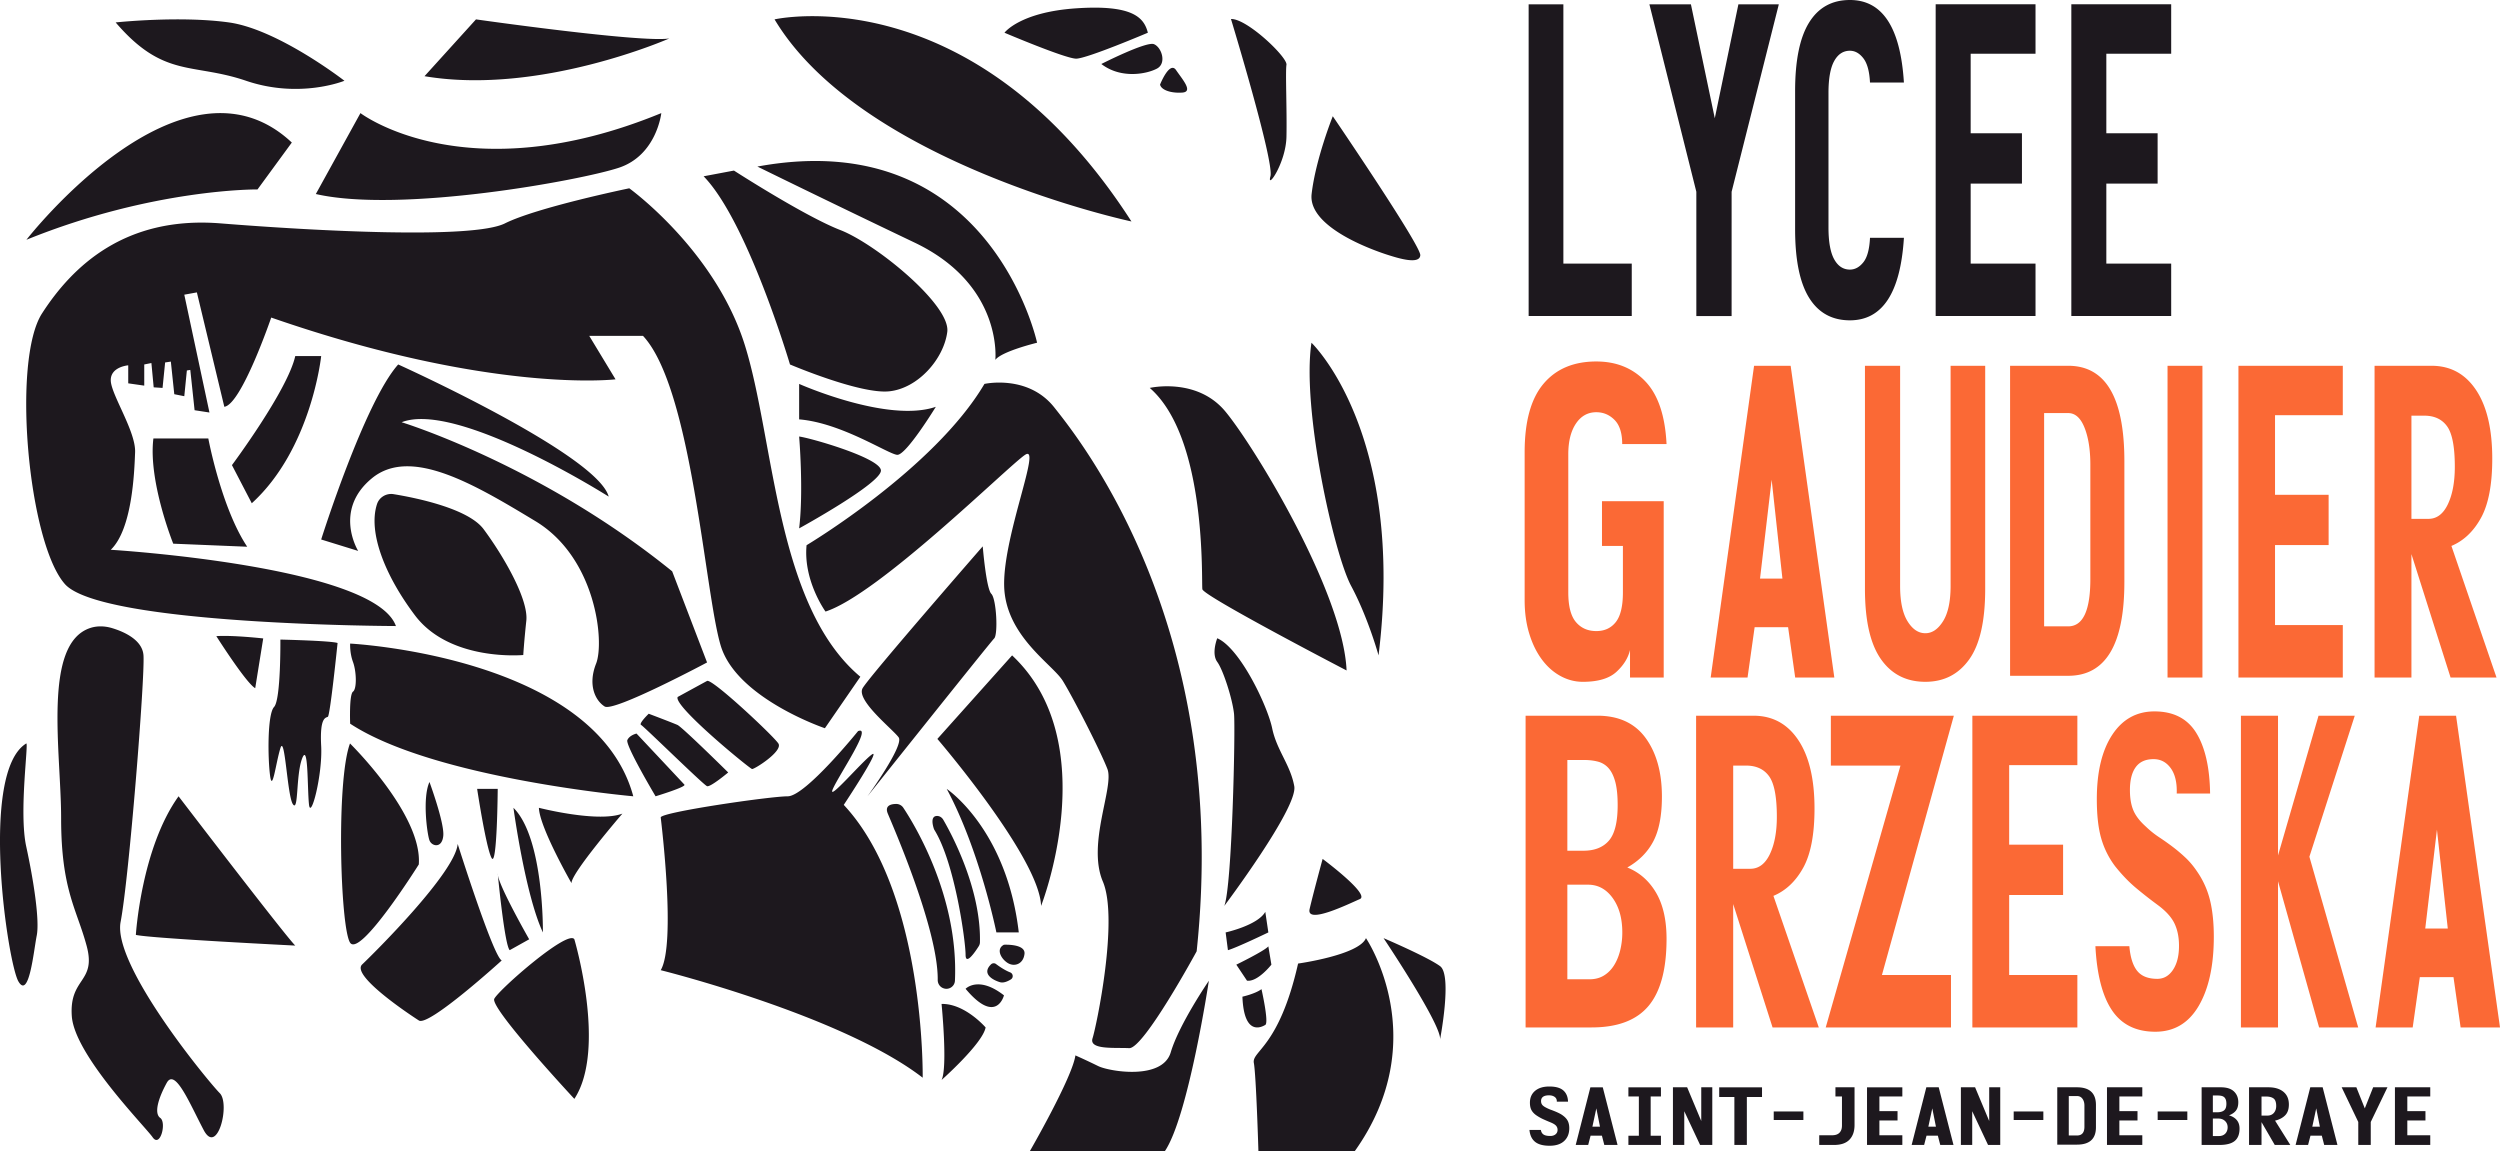
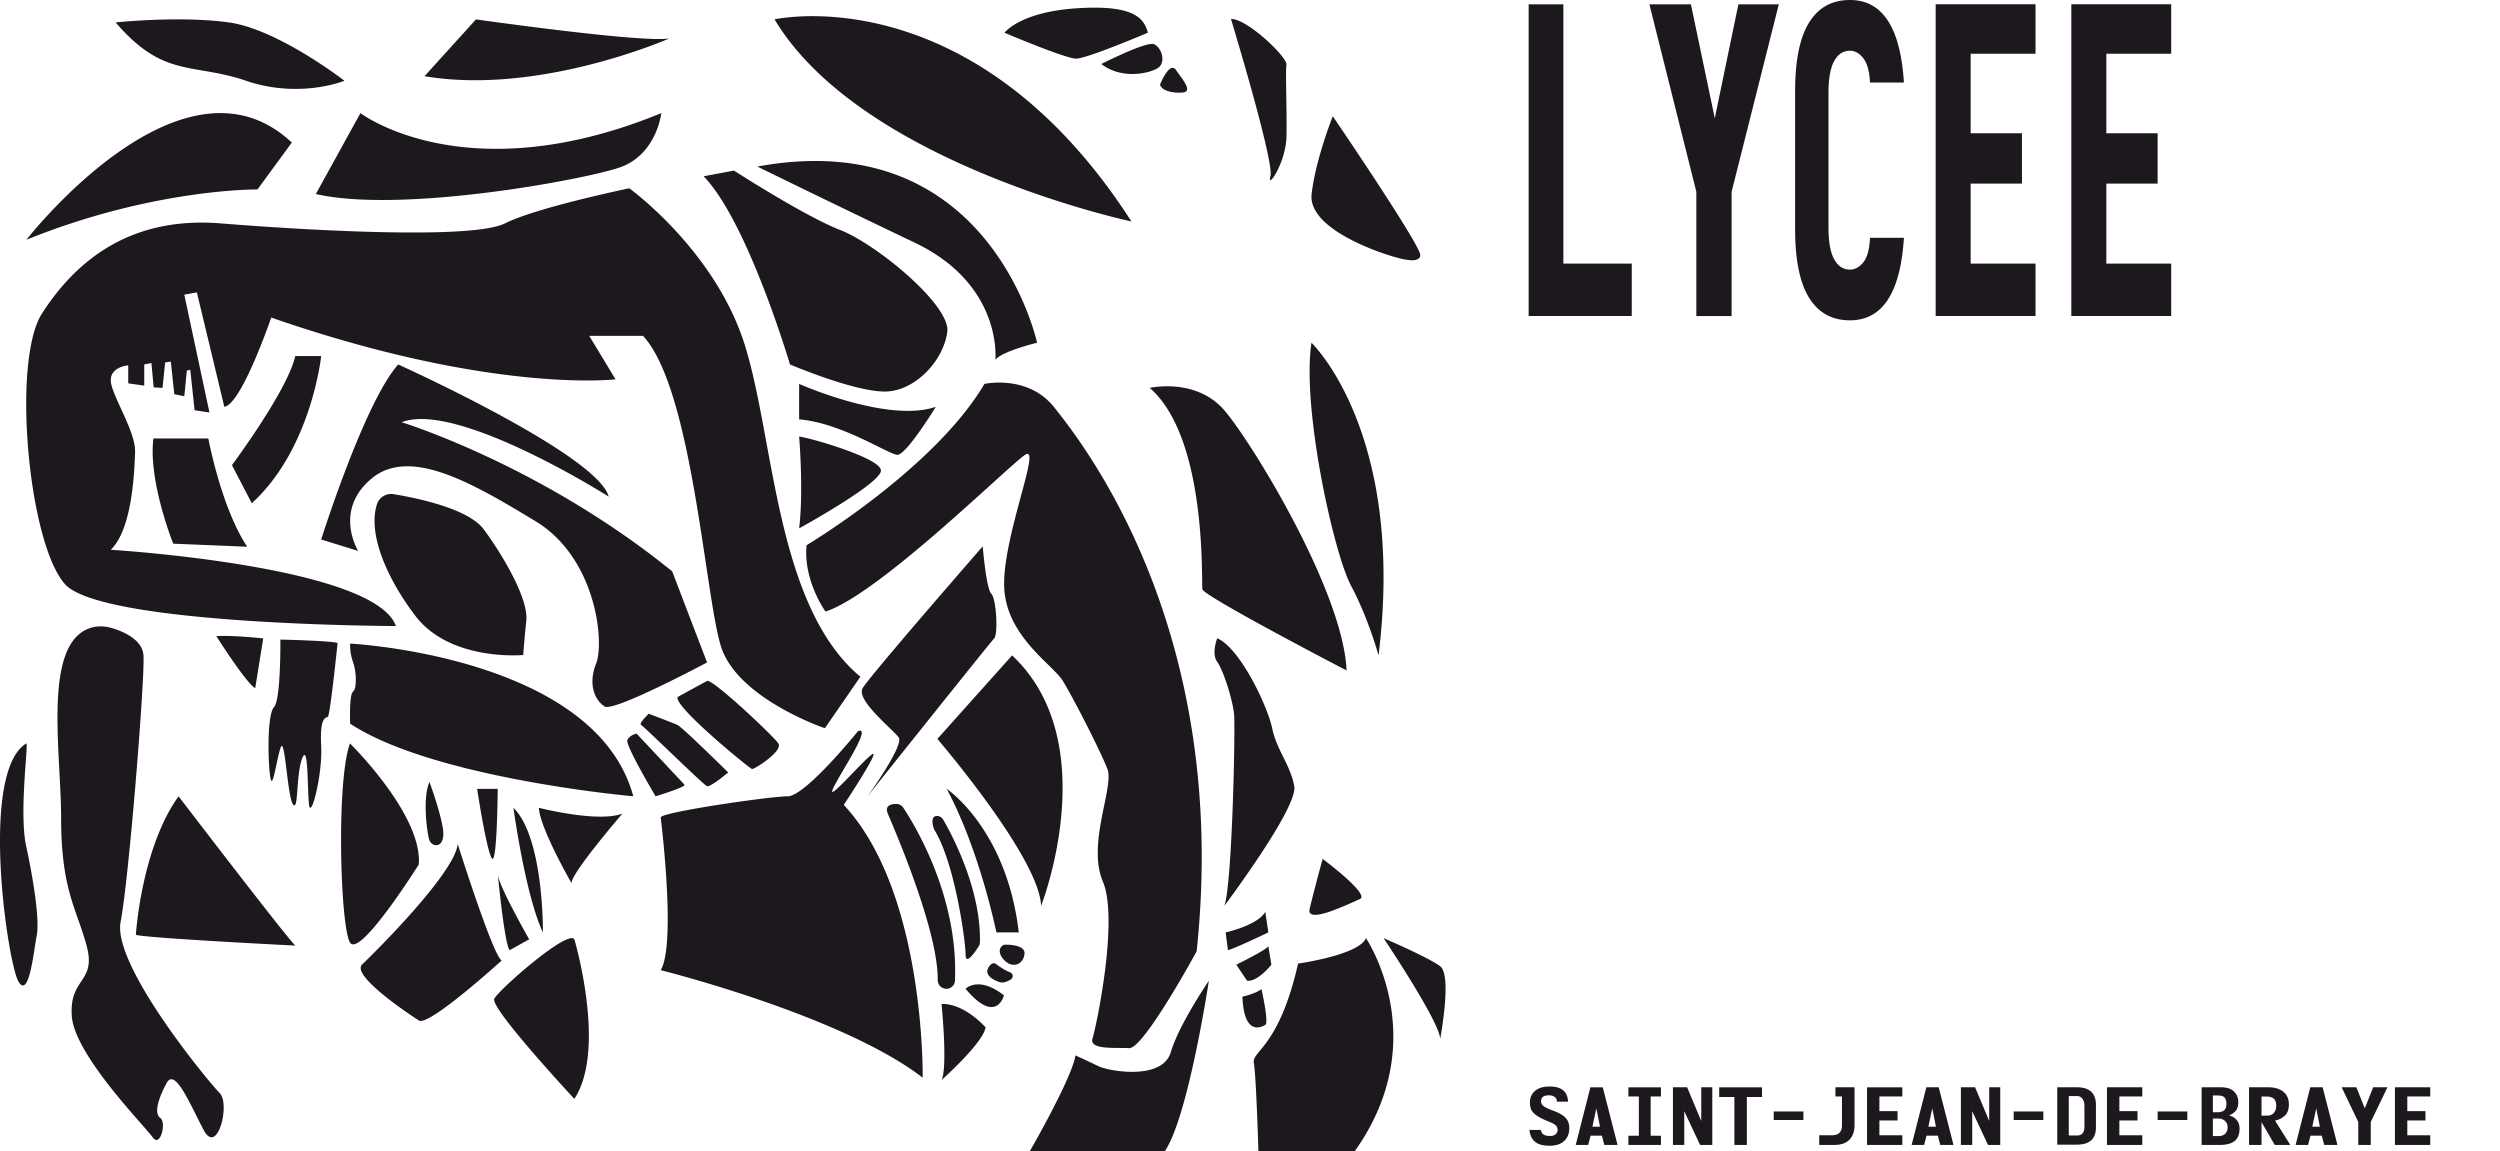
<svg xmlns="http://www.w3.org/2000/svg" width="600" height="276.357" viewBox="0 0 600 276.357">
  <path d="M59.054 19.385c12.904 4.393 23.61 0 23.61 0S66.742 7.031 54.937 5.383c-11.805-1.647-27.18 0-27.18 0 11.531 13.453 18.395 9.61 31.298 14.002zM61.8 45.467l8.236-11.257C43.68 9.501 6.342 57.546 6.342 57.546 36.816 45.192 61.8 45.466 61.8 45.466zm86.755-5.217c9.06-3.02 10.158-13.104 10.158-13.104-46.947 19.292-72.204 0-72.204 0L75.8 46.565c20.317 4.667 63.694-3.295 72.754-6.315zm12.08-31.023c-6.589 1.098-46.398-4.576-46.398-4.576l-12.354 13.636c27.645 4.667 58.752-9.06 58.752-9.06zM95.019 150.25c-5.124-14.459-68.436-18.303-68.436-18.303 5.14-4.941 5.658-18.485 5.84-23.427.184-4.942-5.627-13.636-5.833-17.068-.206-3.431 4.186-3.775 4.186-3.775v4.324l3.844.55v-5.08l1.716-.343.549 5.834 2.128.138.617-6.109 1.373-.206.824 7.825 2.402.48.618-6.177.823-.137 1.03 9.677 3.569.55-6.04-28.279 3.02-.549 6.589 27.455c4.118-.55 11.256-21.415 11.256-21.415 52.987 18.395 82.637 14.826 82.637 14.826l-6.314-10.433h12.903c11.806 12.629 14.826 61.772 18.67 74.4 3.843 12.63 24.983 19.768 24.983 19.768l8.51-12.354c-20.316-17.022-20.59-56.83-27.728-79.618-7.138-22.787-27.729-37.612-27.729-37.612s-22.146 4.576-29.834 8.42c-7.687 3.843-45.39 1.83-68.27 0C30.045 51.78 17.416 63.86 10.095 75.208S6.8 130.3 15.585 140.184c8.785 9.883 79.434 10.066 79.434 10.066zM77.083 85.458H70.86c-1.83 8.236-15.192 26.173-15.192 26.173l4.759 9.152c14.328-13.046 16.656-35.325 16.656-35.325zm-40.267 19.767c-1.28 10.25 4.76 25.258 4.76 25.258l17.753.732c-6.223-9.334-9.335-25.99-9.335-25.99H36.816zm108.307 64.335c2.197 1.372 24.572-10.57 24.572-10.57l-8.374-21.872c-31.572-25.578-64.929-35.782-64.929-35.782 13.315-5.216 49.692 17.845 49.692 17.845-2.745-10.158-50.516-31.71-50.516-31.71-8.099 9.06-18.485 42.006-18.485 42.006l8.876 2.745s-6.04-9.746 3.295-17.434 24.709 1.51 39.26 10.296c14.55 8.785 16.61 28.964 14.55 34.18-2.059 5.217-.137 8.923 2.06 10.296zM94.473 118.6c-1.732-.285-3.445.714-3.99 2.384-2.168 6.659 1.804 17.011 9.112 26.703 8.42 11.165 25.99 9.517 25.99 9.517s.183-3.111.732-8.236c.55-5.125-5.49-15.557-10.25-21.963-3.686-4.963-16.16-7.51-21.594-8.405zm-33.222 46.566l1.921-11.943s-7.412-.823-11.256-.549c0 0 7.138 11.257 9.335 12.492zm4.53 4.503c-1.648 1.757-1.51 12.381-.961 16.5.549 4.118 1.372-3.02 2.47-6.59 1.099-3.569 1.648 11.531 3.02 13.453 1.373 1.922.687-7 2.197-10.982 1.51-3.98 1.235 7.001 1.647 10.982.412 3.98 3.295-7.138 2.929-14.002-.366-6.863 1.052-6.726 1.601-7 .55-.275 2.334-17.708 2.334-17.708-1.51-.55-13.727-.824-13.727-.824s.137 14.413-1.51 16.17zm18.257-15.21s-.138 2.196.686 4.433c.824 2.237.96 6.411 0 7.098-.96.686-.686 7.694-.686 7.694 20.041 13.185 67.949 17.426 67.949 17.426-9.06-33.631-67.95-36.651-67.95-36.651zm102.77 23.977c-1.19-1.83-15.923-15.65-17.113-15.009-1.19.64-7.047 3.844-7.047 3.844-1.19 2.105 17.296 17.204 17.846 17.296.549.092 7.504-4.301 6.314-6.131zm-32.945-4.449c.64.31 15.008 14.424 15.832 14.698.823.275 5.074-3.294 5.074-3.294s-11.023-10.89-12.176-11.404-6.9-2.69-6.9-2.69-2.47 2.38-1.83 2.69zm10.4 14.332c-.49-.549-11.498-12.263-11.498-12.263s-1.648.366-2.197 1.556c-.549 1.19 6.772 13.498 6.772 13.498s7.413-2.242 6.923-2.79zM271.55 53.154C233.39-6.147 185.893 4.65 185.893 4.65c20.774 34.684 85.657 48.503 85.657 48.503zm3.935-45.3c-.915-3.66-3.66-6.772-17.204-5.857-13.545.915-17.205 5.857-17.205 5.857s14.642 6.223 17.205 6.223 17.204-6.223 17.204-6.223zm2.197 8.603c2.379-1.282 1.098-5.125-.733-5.857-1.83-.732-12.629 4.758-12.629 4.758 4.76 3.66 10.982 2.38 13.362 1.099zm6.04 5.765c2.745-.183.091-3.112-1.465-5.4-1.556-2.287-3.843 3.478-3.843 3.478.274 1.281 2.562 2.105 5.307 1.922zm21.185 20.087c-.961 3.432 3.706-3.157 3.844-9.471s-.275-15.512 0-17.297c.274-1.784-9.472-11.119-13.316-10.981 0 0 10.433 34.318 9.472 37.75zm28.415 18.944c2.196.686 7.413 2.333 7.55 0 .137-2.334-21.002-33.357-21.002-33.357s-4.119 10.295-5.08 18.669c-.96 8.373 16.336 14.001 18.532 14.688zm-2.47 96.038c6.588-53.45-16.1-75.036-16.1-75.036-2.372 15.786 5.392 50.653 9.51 58.34 4.118 7.688 6.59 16.696 6.59 16.696zM275.941 93.1c13.865 12.08 12.355 46.672 12.63 48.32s34.609 19.492 34.609 19.492c-.807-18.807-22.255-53.948-29.118-62.184-6.864-8.237-18.12-5.628-18.12-5.628zm-37.062-6.727c1.51-2.059 10.02-4.118 10.02-4.118s-11.256-52.575-67.125-42.28c0 0 16.472 8.1 37.75 18.258s19.355 28.14 19.355 28.14zm-25.533 7.55c7-.686 13.178-7.824 14.002-14.276.823-6.452-17.16-21.14-25.67-24.434-8.51-3.295-25.532-14.276-25.532-14.276l-7.276 1.372c10.57 10.845 20.728 45.163 20.728 45.163s16.747 7.138 23.748 6.451zm11.256 3.707c-11.53 3.98-32.808-5.491-32.808-5.491v8.511c10.159.824 21.415 8.373 23.542 8.51 2.128.138 9.266-11.53 9.266-11.53zm-13.178 15.237c-.274-3.02-17.159-7.825-19.63-8.1 0 0 1.099 12.99 0 22.043 0 0 19.905-10.923 19.63-13.943zm59.576 138.69c3.478.182 16.198-23.245 16.198-23.245 8.236-77.696-27.866-122.583-34.18-130.545-6.315-7.962-16.748-5.628-16.748-5.628-12.08 20.453-42.691 38.71-42.691 38.71-.824 8.511 4.544 15.924 4.544 15.924 12.78-4.119 43.775-34.867 47.894-37.611 4.118-2.745-5.217 19.216-5.021 31.296.196 12.08 11.61 18.944 14.08 22.949 2.471 4.005 9.06 16.86 10.708 21.162 1.647 4.303-4.942 17.936-1.099 26.996 3.844 9.06-1.555 34.775-2.47 37.612-.916 2.837 5.307 2.196 8.785 2.38zm-32.396-98.333c.96-.96.55-9.471-.686-10.707-1.236-1.235-2.06-11.393-2.06-11.393s-27.18 31.16-28.826 34.043c-1.648 2.883 7.275 9.884 8.648 11.805 1.372 1.922-7.482 14.14-7.482 14.14s29.445-36.927 30.406-37.888zM28.946 221.265c2.013-10.432 5.857-58.569 5.491-63.974-.255-3.76-4.76-5.696-7.48-6.526-1.732-.529-3.595-.613-5.314-.041-11.484 3.818-6.973 29.789-6.973 45.65 0 17.204 3.752 21.78 6.131 30.657s-4.21 7.504-3.569 16.838c.64 9.335 17.571 26.448 19.401 29.076 1.83 2.629 3.386-3.543 1.83-4.642s-.457-4.758 1.556-8.419c2.014-3.66 5.583 5.125 8.877 11.348 3.295 6.223 6.406-6.315 3.844-8.877-2.563-2.562-25.807-30.657-23.794-41.09zM6.292 178.437c-11.306 6.955-4.434 52.712-1.872 57.104 2.563 4.393 3.66-7.32 4.393-10.981.732-3.66-.732-13.178-2.521-21.415-1.789-8.236.652-25.11 0-24.708zm26.315 45.94c3.742.85 38.253 2.562 38.253 2.562-2.563-2.562-28.004-35.828-28.004-35.828-8.968 12.492-10.25 33.266-10.25 33.266zm67.903-16.906c.915-11.963-16.509-29.041-16.509-29.041-3.33 8.96-2.343 43.933 0 47.777 2.343 3.844 16.51-18.736 16.51-18.736zm5.878-6.888c.295-3.112-3.315-12.904-3.315-12.904-1.74 3.844-.55 12.538 0 14.002.549 1.464 3.02 2.013 3.315-1.098zm11.606 5.354c1.322 2.333 1.46-16.61 1.46-16.61h-4.942s2.16 14.276 3.482 16.61zm1.504 4.165l-.044-.46c-.008.123.011.28.044.46zm2.838 17.935l4.668-2.608s-6.902-12.08-7.506-15.327c.27 2.739 1.722 16.943 2.838 17.935zm-12.491-25.499c-.55 6.898-20.18 26.323-22.925 28.931-2.745 2.608 11.257 11.943 13.625 13.453 2.368 1.51 19.87-14.414 19.87-14.414-2.06-.96-10.57-27.97-10.57-27.97zm13.383-8.667s2.815 20.848 7.07 29.91c0 0 .273-22.62-7.07-29.91zm6.11 0c.136 4.682 7.824 18.09 7.824 18.09-.138-2.35 12.217-16.694 12.217-16.694-5.903 2.234-20.042-1.396-20.042-1.396zm-10.708 45.834c-1.098 2.197 19.218 24.023 19.218 24.023 7.824-11.943 0-38.299 0-38.299-1.51-2.47-18.12 12.08-19.218 14.276zm191.997-51.004c-.916-5.14-4.21-8.617-5.308-13.925-1.098-5.308-7.687-19.218-13.178-21.597 0 0-1.465 3.66 0 5.674 1.464 2.013 3.66 8.968 4.026 12.445.366 3.478-.467 41.548-2.338 46.124 0 0 17.713-23.581 16.798-28.72zm3.683 29.453c-.892 3.843 9.495-1.282 12.057-2.38 2.562-1.098-8.934-9.638-8.934-9.638s-2.23 8.174-3.123 12.018zm31.317 13.727c-2.97-2.197-13.576-6.733-13.576-6.733s14.45 21.558 13.534 24.487c0 0 3.012-15.558.042-17.754zm-41.955-13.041c-1.83 3.249-9.518 4.94-9.518 4.94l.55 4.257c2.012-.549 9.7-4.257 9.7-4.257l-.732-4.94zm1.464 12.675l-.732-4.393c-.916 1.098-7.688 4.393-7.688 4.393l2.563 3.843c2.562.366 5.857-3.843 5.857-3.843zm-1.464 14.459c.915-.55-.916-8.583-.916-8.583-1.464 1.118-4.575 1.81-4.575 1.81.366 9.518 4.575 7.322 5.49 6.773zm7.87-14.723c-4.573 20.2-11.165 20.946-10.616 23.874.55 2.929 1.098 21.232 1.098 21.232h23.062c19.218-26.905 2.745-51.21 2.745-51.21-1.647 4.066-16.29 6.104-16.29 6.104zm-47.954 24.618a172.003 172.003 0 0 0-5.49-2.574c-.733 5.308-10.982 23.062-10.982 23.062h32.396c5.674-8.237 10.615-40.976 10.615-40.976s-7.138 10.41-9.151 17.182c-2.013 6.772-14.825 4.576-17.388 3.306zm-20.682-98.578l-17.937 20.047s24.526 28.553 24.892 40.084c0 0 15.375-39.18-6.955-60.131zm-33.677 23.8c-2.47 1.784-10.844 11.667-9.334 8.236 1.51-3.432 9.608-15.237 6.04-13.865 0 0-12.63 15.65-16.885 15.65-4.255 0-30.611 3.843-30.474 5.078.137 1.236 3.705 30.337 0 36.652 0 0 43.515 10.844 62.87 25.807 0 0 .686-44.476-18.943-65.479 0 0 9.197-13.864 6.726-12.08zm17.25 56.109c1.284.438 2.646-.473 2.707-1.83.913-20.206-9.78-37.588-12.39-41.51a2.036 2.036 0 0 0-1.716-.91c-1.204.009-2.818.36-2.007 2.317 1.184 2.858 12.117 27.813 11.979 39.915-.01.9.533 1.713 1.385 2.004l.042.014zm-.503 3.74s1.51 15.238 0 18.258c0 0 9.884-8.755 10.57-12.614 0 0-4.957-5.762-10.57-5.643zm5.765-3.63c7.4 8.838 9.213 1.572 9.213 1.572-6.162-4.805-9.213-1.571-9.213-1.571zm9.213-10.577c-1.906.961-.839 3.226.808 4.324 1.647 1.098 3.844.343 4.118-2.128.275-2.47-4.926-2.196-4.926-2.196zm1.47 6.628c-1.256-.485-2.615-1.424-3.368-1.986a.93.93 0 0 0-1.198.06c-2.34 2.256.396 3.778 2.137 4.29.817.24 1.781-.15 2.608-.663.678-.421.566-1.413-.178-1.7zm2.084-9.58c-2.883-24.848-17.297-34.454-17.297-34.454 7.962 14.825 11.925 34.453 11.925 34.453h5.372zm-20.22-24.554c4.88 7.917 7.453 26.635 7.453 29.91 0 2.728 2.352-.767 3.162-2.051.178-.283.278-.607.285-.94.278-12.983-6.995-26.305-8.808-29.416-.307-.527-.856-.898-1.466-.902-1.674-.011-1.037 2.307-.798 3.031.044.131.1.25.172.368zm167.334-135.97H375.21V1.032h-8.336v74.815h24.747v-12.59zm15.5 12.59h8.465V46.024l11.331-44.992h-9.703l-5.666 27.346-5.73-27.346h-9.965l11.267 44.992v29.823zm33.082-61.193c.911-1.652 2.17-2.477 3.777-2.477 1.214 0 2.29.603 3.223 1.806.934 1.204 1.466 3.147 1.596 5.83h8.14C456.115 6.604 451.795 0 443.98 0c-4.297 0-7.565 1.806-9.8 5.418-2.237 3.612-3.354 9.098-3.354 16.459v33.125c0 7.362 1.117 12.847 3.353 16.46 2.236 3.61 5.504 5.417 9.802 5.417 7.814 0 12.134-6.605 12.96-19.813H448.8c-.13 2.752-.662 4.713-1.596 5.881-.934 1.171-2.009 1.755-3.223 1.755-1.607 0-2.866-.826-3.777-2.477-.912-1.65-1.368-4.195-1.368-7.636v-32.3c0-3.438.456-5.985 1.368-7.635zm48.32 48.603H472.96V44.063h12.308V31.99H472.96V12.9h15.565V1.031H464.56v74.815h23.965v-12.59zm32.562 0H505.52V44.063h12.308V31.99h-12.308V12.9h15.565V1.031H497.12v74.815h23.965v-12.59zM375.29 267.88a5.344 5.344 0 0 0-.955-.63 14.01 14.01 0 0 0-1.05-.486 26.243 26.243 0 0 0-1.082-.42 8.37 8.37 0 0 1-1.06-.468c-.491-.242-.828-.483-1.013-.725-.184-.242-.276-.54-.276-.897 0-.446.157-.786.472-1.022.315-.235.795-.353 1.44-.353.568 0 1.028.134 1.382.401.353.268.514.643.484 1.126h2.695c-.031-1.157-.403-2.055-1.117-2.691-.715-.636-1.84-.954-3.375-.954-1.444 0-2.58.347-3.41 1.04-.829.694-1.244 1.645-1.244 2.853 0 .713.12 1.296.358 1.747.237.452.61.862 1.117 1.231.553.382 1.12.706 1.704.974.584.267 1.16.515 1.728.744.66.267 1.113.541 1.36.82.245.28.368.612.368.994 0 .445-.162.801-.484 1.068-.322.268-.745.401-1.266.401-.738 0-1.279-.117-1.625-.353-.345-.235-.557-.601-.633-1.097h-2.742c.123 1.272.572 2.223 1.348 2.853.775.63 1.939.945 3.49.945 1.52 0 2.687-.382 3.501-1.145.814-.764 1.221-1.788 1.221-3.073 0-.611-.1-1.146-.299-1.604-.2-.458-.546-.884-1.037-1.279zm6.404-6.928l-3.524 13.838h2.994l.577-2.233h2.717l.577 2.233h3.179l-3.548-13.838h-2.972zm.484 9.448l.944-4.39.876 4.39h-1.82zm8.639-7.253h2.51v9.429h-2.51v2.214h7.809v-2.214h-2.465v-9.43h2.465v-2.194h-7.81v2.195zm17.485 5.898l-3.387-8.093h-3.41v13.838h2.719v-8.093l3.8 8.093h2.926v-13.838h-2.648v8.093zm4.308-5.765h3.64v11.51h2.994v-11.51h3.64v-2.328H412.61v2.328zm13.085 5.517h7.118v-2.043h-7.118v2.043zm14.812-5.65h1.566v6.967c0 .445-.065.82-.196 1.126-.13.305-.303.547-.518.725a1.963 1.963 0 0 1-.737.382c-.277.076-.56.115-.852.115h-3.156v2.328h3.547c1.659 0 2.895-.423 3.71-1.27.813-.845 1.22-2.02 1.22-3.521v-9.047h-4.584v2.195zm7.578 11.643h8.478v-2.328h-5.506v-3.55h4.354v-2.234h-4.354v-3.531h5.506v-2.195h-8.478v13.838zm14.237-13.838l-3.525 13.838h2.995l.576-2.233h2.718l.577 2.233h3.179l-3.548-13.838h-2.972zm.484 9.448l.944-4.39.876 4.39h-1.82zm14.605-1.355l-3.387-8.093h-3.409v13.838h2.718v-8.093l3.801 8.093h2.926v-13.838h-2.649v8.093zm5.875-.248h7.118v-2.043h-7.118v2.043zm15.18-7.845h-4.721v13.762h4.722c3.04 0 4.561-1.387 4.561-4.161v-5.364c0-2.825-1.52-4.237-4.561-4.237zm1.797 9.467c0 1.4-.598 2.1-1.796 2.1h-1.958v-9.468h1.958c.568 0 1.01.217 1.325.65.314.432.471.98.471 1.64v5.078zm5.414 4.371h8.477v-2.328h-5.505v-3.55h4.354v-2.234h-4.354v-3.531h5.505v-2.195h-8.477v13.838zm12.164-5.993h7.118v-2.043h-7.118v2.043zm17.115-1.108c.753-.292 1.314-.68 1.682-1.164.369-.483.553-1.145.553-1.985 0-1.069-.35-1.934-1.048-2.596-.699-.661-1.74-.992-3.122-.992h-4.63v13.838h4.262c1.674 0 2.898-.318 3.674-.954.775-.636 1.164-1.629 1.164-2.978 0-.84-.228-1.524-.68-2.052-.453-.528-1.071-.9-1.855-1.117zm-3.87-4.771h1.083c.338 0 .641.025.91.076.268.05.495.15.68.296.184.146.325.35.426.61.1.262.15.602.15 1.022 0 .75-.189 1.276-.565 1.574-.377.3-.925.45-1.647.45h-1.037v-4.028zm3.41 8.455a1.958 1.958 0 0 1-.403.668c-.177.191-.396.341-.657.449a2.396 2.396 0 0 1-.922.162h-1.428v-4.199h1.336c.646 0 1.176.197 1.59.592.415.394.622.903.622 1.527 0 .28-.046.547-.138.801zm13.925-3.674c.607-.604.91-1.48.91-2.625 0-1.31-.438-2.325-1.313-3.044-.875-.719-2.08-1.078-3.616-1.078h-4.631v13.838h2.995v-5.478l3.179 5.478h3.731l-3.662-5.84c.998-.23 1.8-.647 2.407-1.25zm-2.695-.601c-.377.432-.903.649-1.578.649h-1.382v-4.581h1.036c.83 0 1.451.159 1.866.477.415.318.622.916.622 1.794 0 .675-.188 1.228-.564 1.661zm8.743-6.146l-3.525 13.838h2.995l.576-2.233h2.718l.576 2.233h3.18l-3.548-13.838h-2.972zm.484 9.448l.944-4.39.875 4.39h-1.82zm12.6-4.39l-2.027-5.058h-3.524l3.985 8.322v5.516h2.995v-5.516l4.008-8.322h-3.432l-2.004 5.058zm15.711-2.863v-2.195h-8.478v13.838h8.478v-2.328h-5.505v-3.55h4.353v-2.234h-4.353v-3.531h5.505z" fill="#1d181e" />
-   <path d="M383.114 86.755c-5.449 0-9.678 1.79-12.685 5.366-3.01 3.578-4.514 9.048-4.514 16.408v35.499c0 2.958.37 5.641 1.108 8.048.736 2.41 1.745 4.473 3.022 6.192 1.277 1.72 2.767 3.044 4.47 3.973 1.703.929 3.49 1.393 5.364 1.393 3.632 0 6.313-.792 8.046-2.374 1.73-1.581 2.823-3.336 3.278-5.262v6.604h8.088v-42.309h-14.814v10.732h5.022v11.145c0 3.302-.567 5.676-1.702 7.12-1.136 1.445-2.696 2.167-4.683 2.167-2.043 0-3.675-.722-4.895-2.167-1.222-1.444-1.831-3.818-1.831-7.12v-33.125c0-3.096.609-5.555 1.83-7.378 1.22-1.822 2.853-2.735 4.896-2.735 1.703 0 3.164.62 4.385 1.858 1.22 1.238 1.83 3.165 1.83 5.779h10.643c-.34-6.811-2.03-11.816-5.066-15.015-3.037-3.2-6.968-4.799-11.792-4.799zm38 63.773h8.03l1.702 12.074h9.392l-10.48-74.815h-8.781l-10.413 74.815h8.847l1.702-12.074zm4.083-35.395l2.586 23.735h-5.377l2.79-23.735zm51.25-27.346h-8.303v52.835c0 3.715-.602 6.536-1.804 8.462-1.203 1.926-2.62 2.89-4.254 2.89-1.679 0-3.108-.964-4.288-2.89-1.18-1.926-1.77-4.747-1.77-8.462V87.787h-8.439v53.557c0 7.569 1.27 13.175 3.812 16.82 2.54 3.648 6.101 5.47 10.685 5.47 4.447 0 7.952-1.788 10.515-5.366 2.564-3.576 3.847-9.218 3.847-16.924V87.787zm33.403 51.906v-28.997c0-15.272-4.492-22.909-13.476-22.909H482.42v74.402h13.953c8.984 0 13.476-7.497 13.476-22.496zM490.588 99.14h5.786c1.678 0 2.983 1.17 3.913 3.508.93 2.34 1.396 5.298 1.396 8.875v27.449c0 7.568-1.77 11.351-5.31 11.351h-5.785V99.139zm37.996-11.351h-8.376v74.817h8.376V87.788zm33.689 62.224h-16.267V130.82h12.864v-12.074h-12.864v-19.09h16.267V87.787h-25.047v74.815h25.047v-12.59zm16.47-17.026l9.393 29.616h11.026l-10.822-31.577c2.949-1.238 5.32-3.49 7.112-6.76 1.792-3.266 2.69-7.996 2.69-14.188 0-7.085-1.295-12.572-3.881-16.46-2.586-3.885-6.149-5.83-10.686-5.83h-13.68v74.815h8.848v-29.616zm0-33.228h3.063c2.45 0 4.288.86 5.513 2.58 1.225 1.72 1.837 4.953 1.837 9.7 0 3.647-.556 6.64-1.667 8.977-1.112 2.34-2.666 3.509-4.662 3.509h-4.084V99.758zM390.551 208.196c2.797-1.581 4.882-3.68 6.252-6.294 1.37-2.614 2.056-6.192 2.056-10.732 0-5.779-1.3-10.456-3.897-14.035-2.599-3.576-6.466-5.366-11.605-5.366h-17.214v74.815h15.844c6.223 0 10.776-1.719 13.66-5.16 2.883-3.439 4.325-8.805 4.325-16.098 0-4.54-.843-8.237-2.526-11.093-1.685-2.854-3.983-4.866-6.895-6.037zm-14.388-25.798h4.025c1.256 0 2.383.14 3.383.413a5.06 5.06 0 0 1 2.527 1.6c.685.791 1.212 1.893 1.584 3.302.37 1.41.557 3.25.557 5.52 0 4.06-.7 6.898-2.098 8.514-1.4 1.617-3.44 2.425-6.124 2.425h-3.854v-21.774zm12.675 45.714c-.342 1.378-.842 2.58-1.498 3.612-.658 1.032-1.471 1.842-2.441 2.425-.972.586-2.113.878-3.426.878h-5.31v-22.703h4.968c2.398 0 4.367 1.068 5.91 3.2 1.54 2.132 2.311 4.885 2.311 8.254a17.89 17.89 0 0 1-.514 4.334zm43.94-19.864c1.803-3.267 2.705-7.997 2.705-14.189 0-7.085-1.3-12.571-3.903-16.46-2.602-3.885-6.187-5.83-10.751-5.83h-13.765v74.815h8.902v-29.616l9.45 29.616h11.095l-10.889-31.577c2.967-1.238 5.352-3.49 7.156-6.759zm-8.012-3.25c-1.12 2.34-2.682 3.508-4.691 3.508h-4.109V183.74h3.082c2.466 0 4.314.86 5.547 2.58 1.233 1.72 1.849 4.953 1.849 9.7 0 3.647-.56 6.64-1.678 8.978zm14.64-33.229v11.97h16.708l-17.941 62.845h30.063v-12.59h-16.572l17.256-62.225h-29.514zm33.96 74.815h25.202v-12.59H482.2v-19.193h12.942v-12.074h-12.942v-19.09h16.367v-11.868h-25.201v74.815zm53.978-37.356c-.868-1.306-1.816-2.44-2.843-3.405a38.25 38.25 0 0 0-3.115-2.631 63.518 63.518 0 0 0-3.219-2.27 22.135 22.135 0 0 1-3.15-2.529c-1.462-1.306-2.466-2.613-3.014-3.921-.547-1.306-.82-2.923-.82-4.85 0-2.408.467-4.247 1.403-5.52.935-1.273 2.362-1.91 4.28-1.91 1.688 0 3.058.722 4.109 2.167 1.05 1.445 1.529 3.475 1.438 6.088h8.012c-.092-6.259-1.199-11.109-3.322-14.55-2.123-3.44-5.467-5.16-10.032-5.16-4.292 0-7.67 1.876-10.135 5.624-2.465 3.751-3.698 8.893-3.698 15.428 0 3.853.354 7 1.062 9.442a20.322 20.322 0 0 0 3.321 6.656c1.644 2.064 3.332 3.818 5.067 5.263a105.373 105.373 0 0 0 5.136 4.024c1.963 1.445 3.31 2.925 4.04 4.438.73 1.514 1.097 3.302 1.097 5.366 0 2.409-.48 4.334-1.439 5.778-.959 1.445-2.214 2.167-3.766 2.167-2.191 0-3.8-.635-4.828-1.909-1.027-1.272-1.655-3.25-1.883-5.933h-8.149c.365 6.88 1.7 12.022 4.006 15.427 2.305 3.405 5.763 5.108 10.374 5.108 4.52 0 7.989-2.064 10.41-6.191 2.419-4.128 3.629-9.665 3.629-16.615 0-3.302-.297-6.191-.89-8.668a20.697 20.697 0 0 0-3.081-6.914zm37.8-37.459h-8.697l-9.723 33.538V171.77h-8.903v74.815h8.903V211.5l9.86 35.085h9.382l-11.71-40.967 10.888-33.848zm24.31 0h-8.834l-10.477 74.815h8.902l1.712-12.074h8.08l1.712 12.074H600l-10.546-74.815zm-7.396 51.08l2.808-23.733 2.602 23.734h-5.41z" fill="#fb6935" />
</svg>